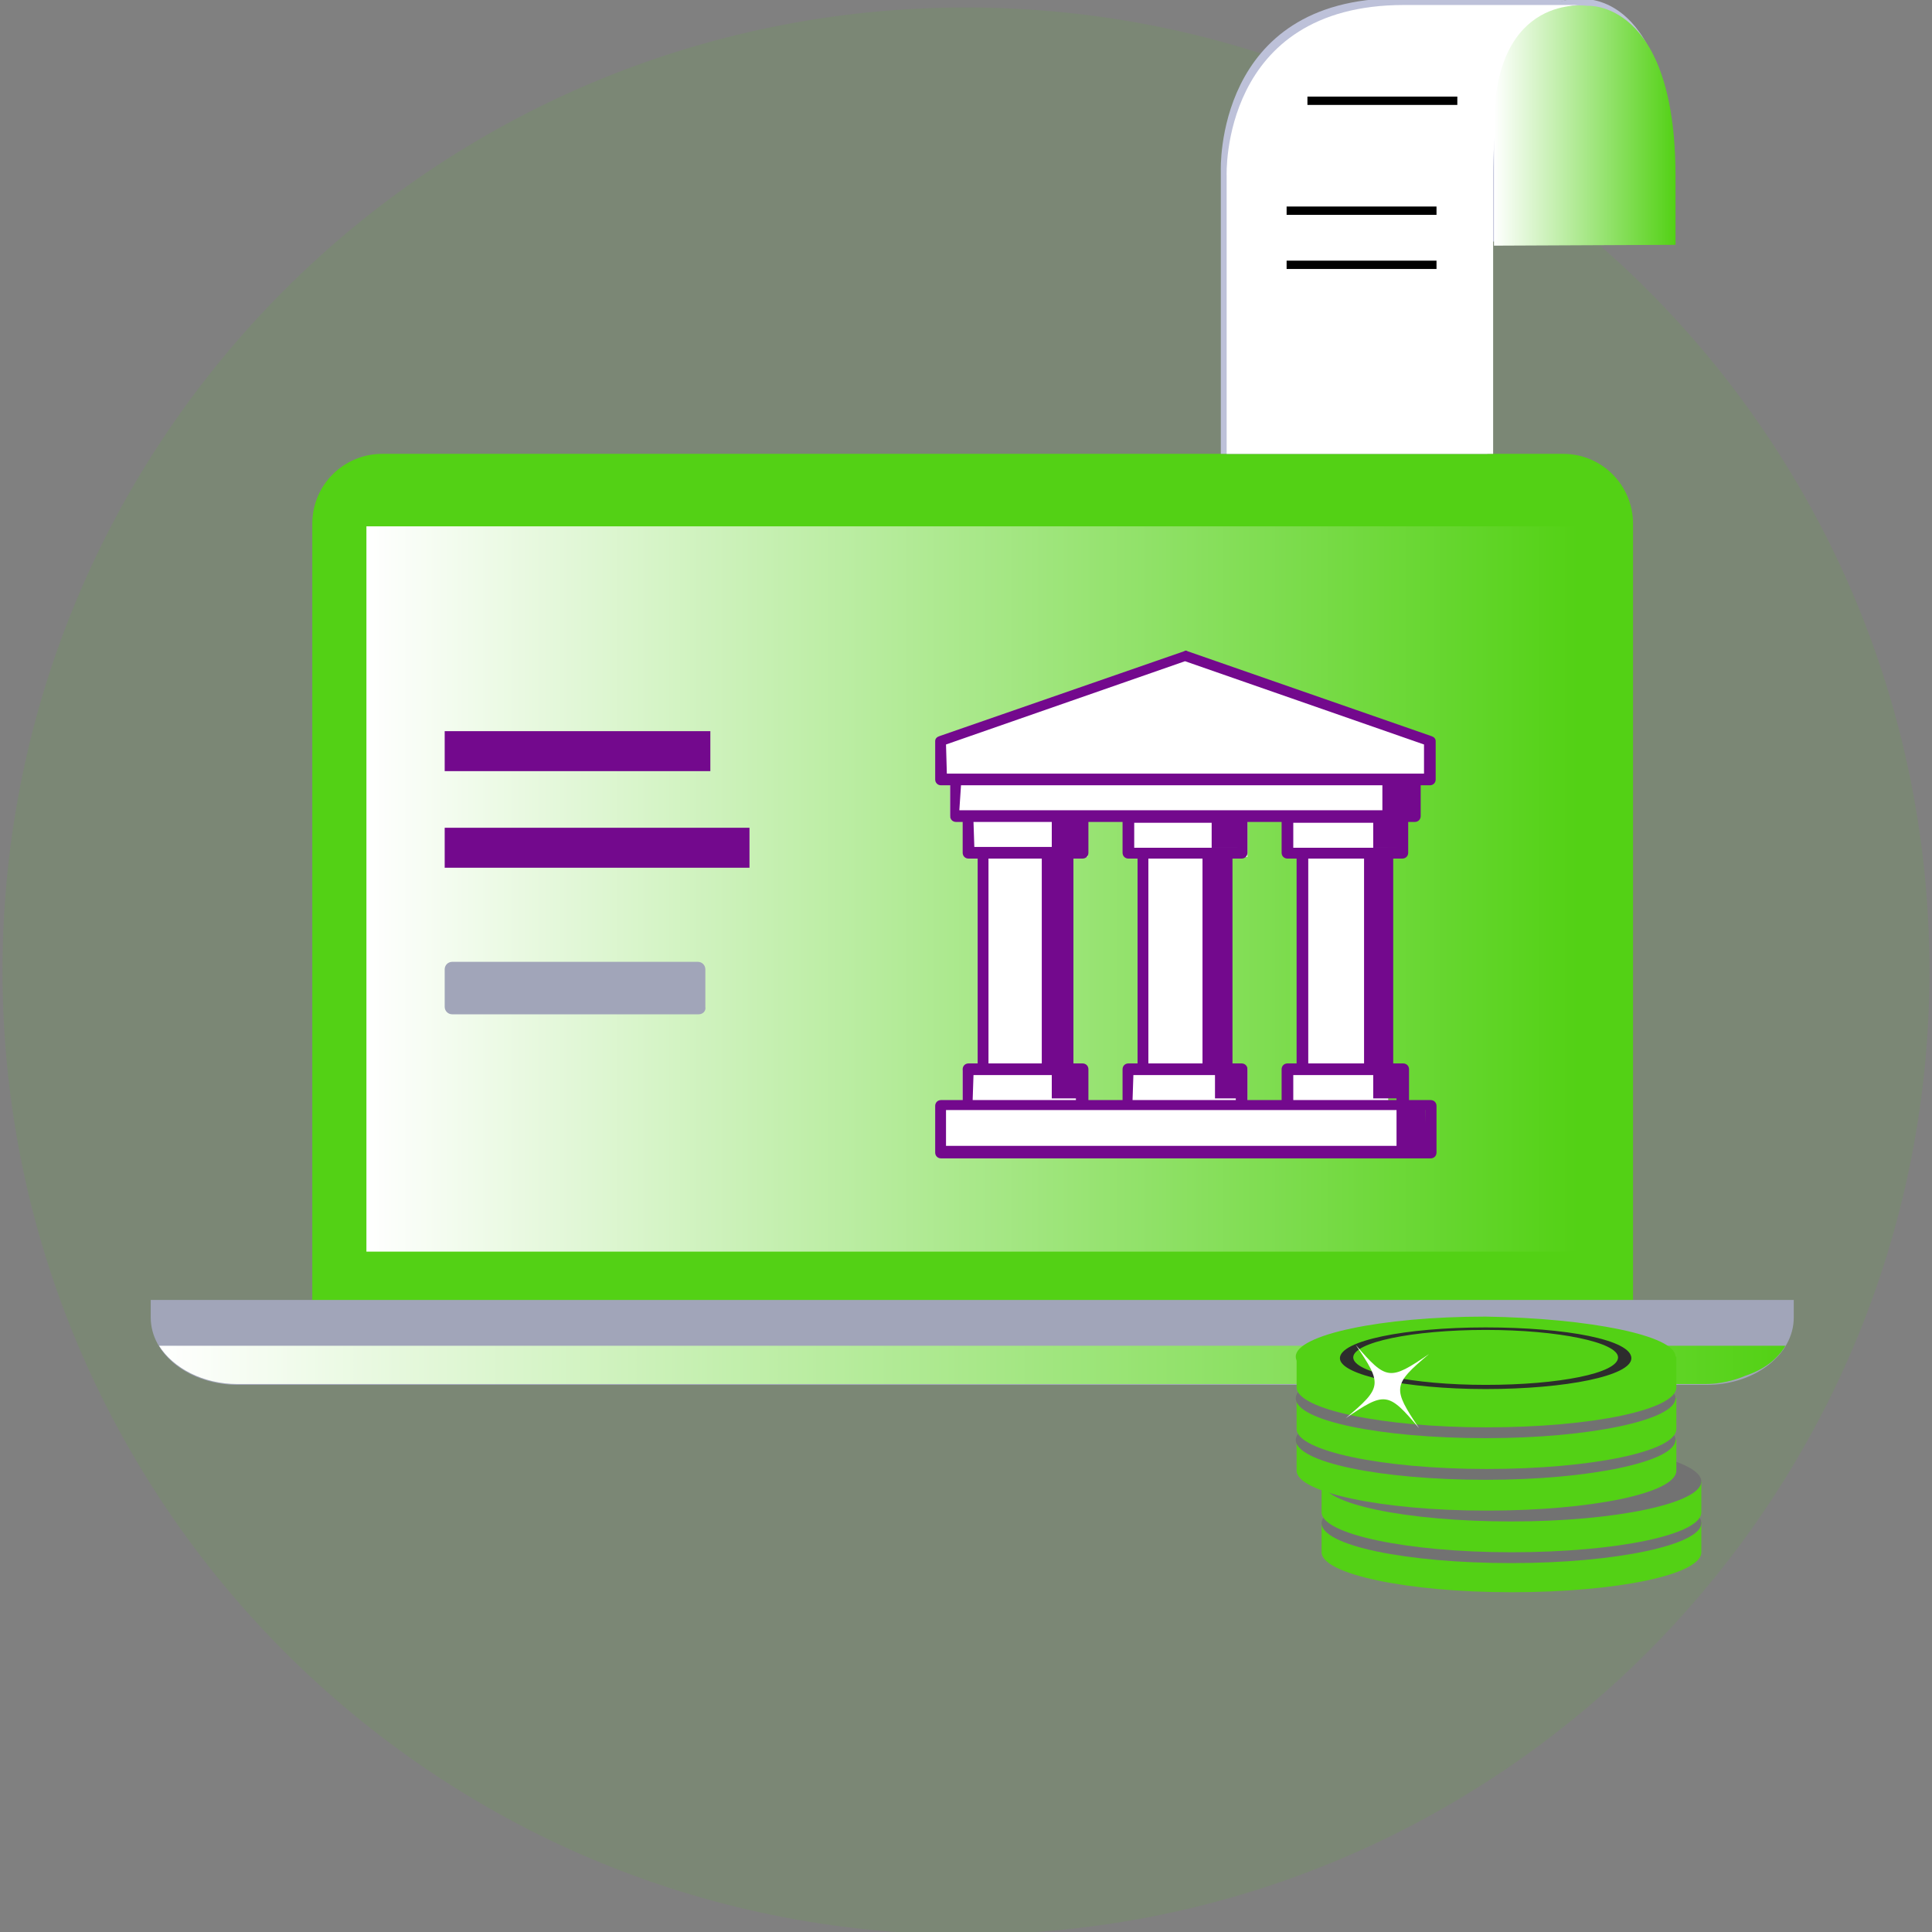
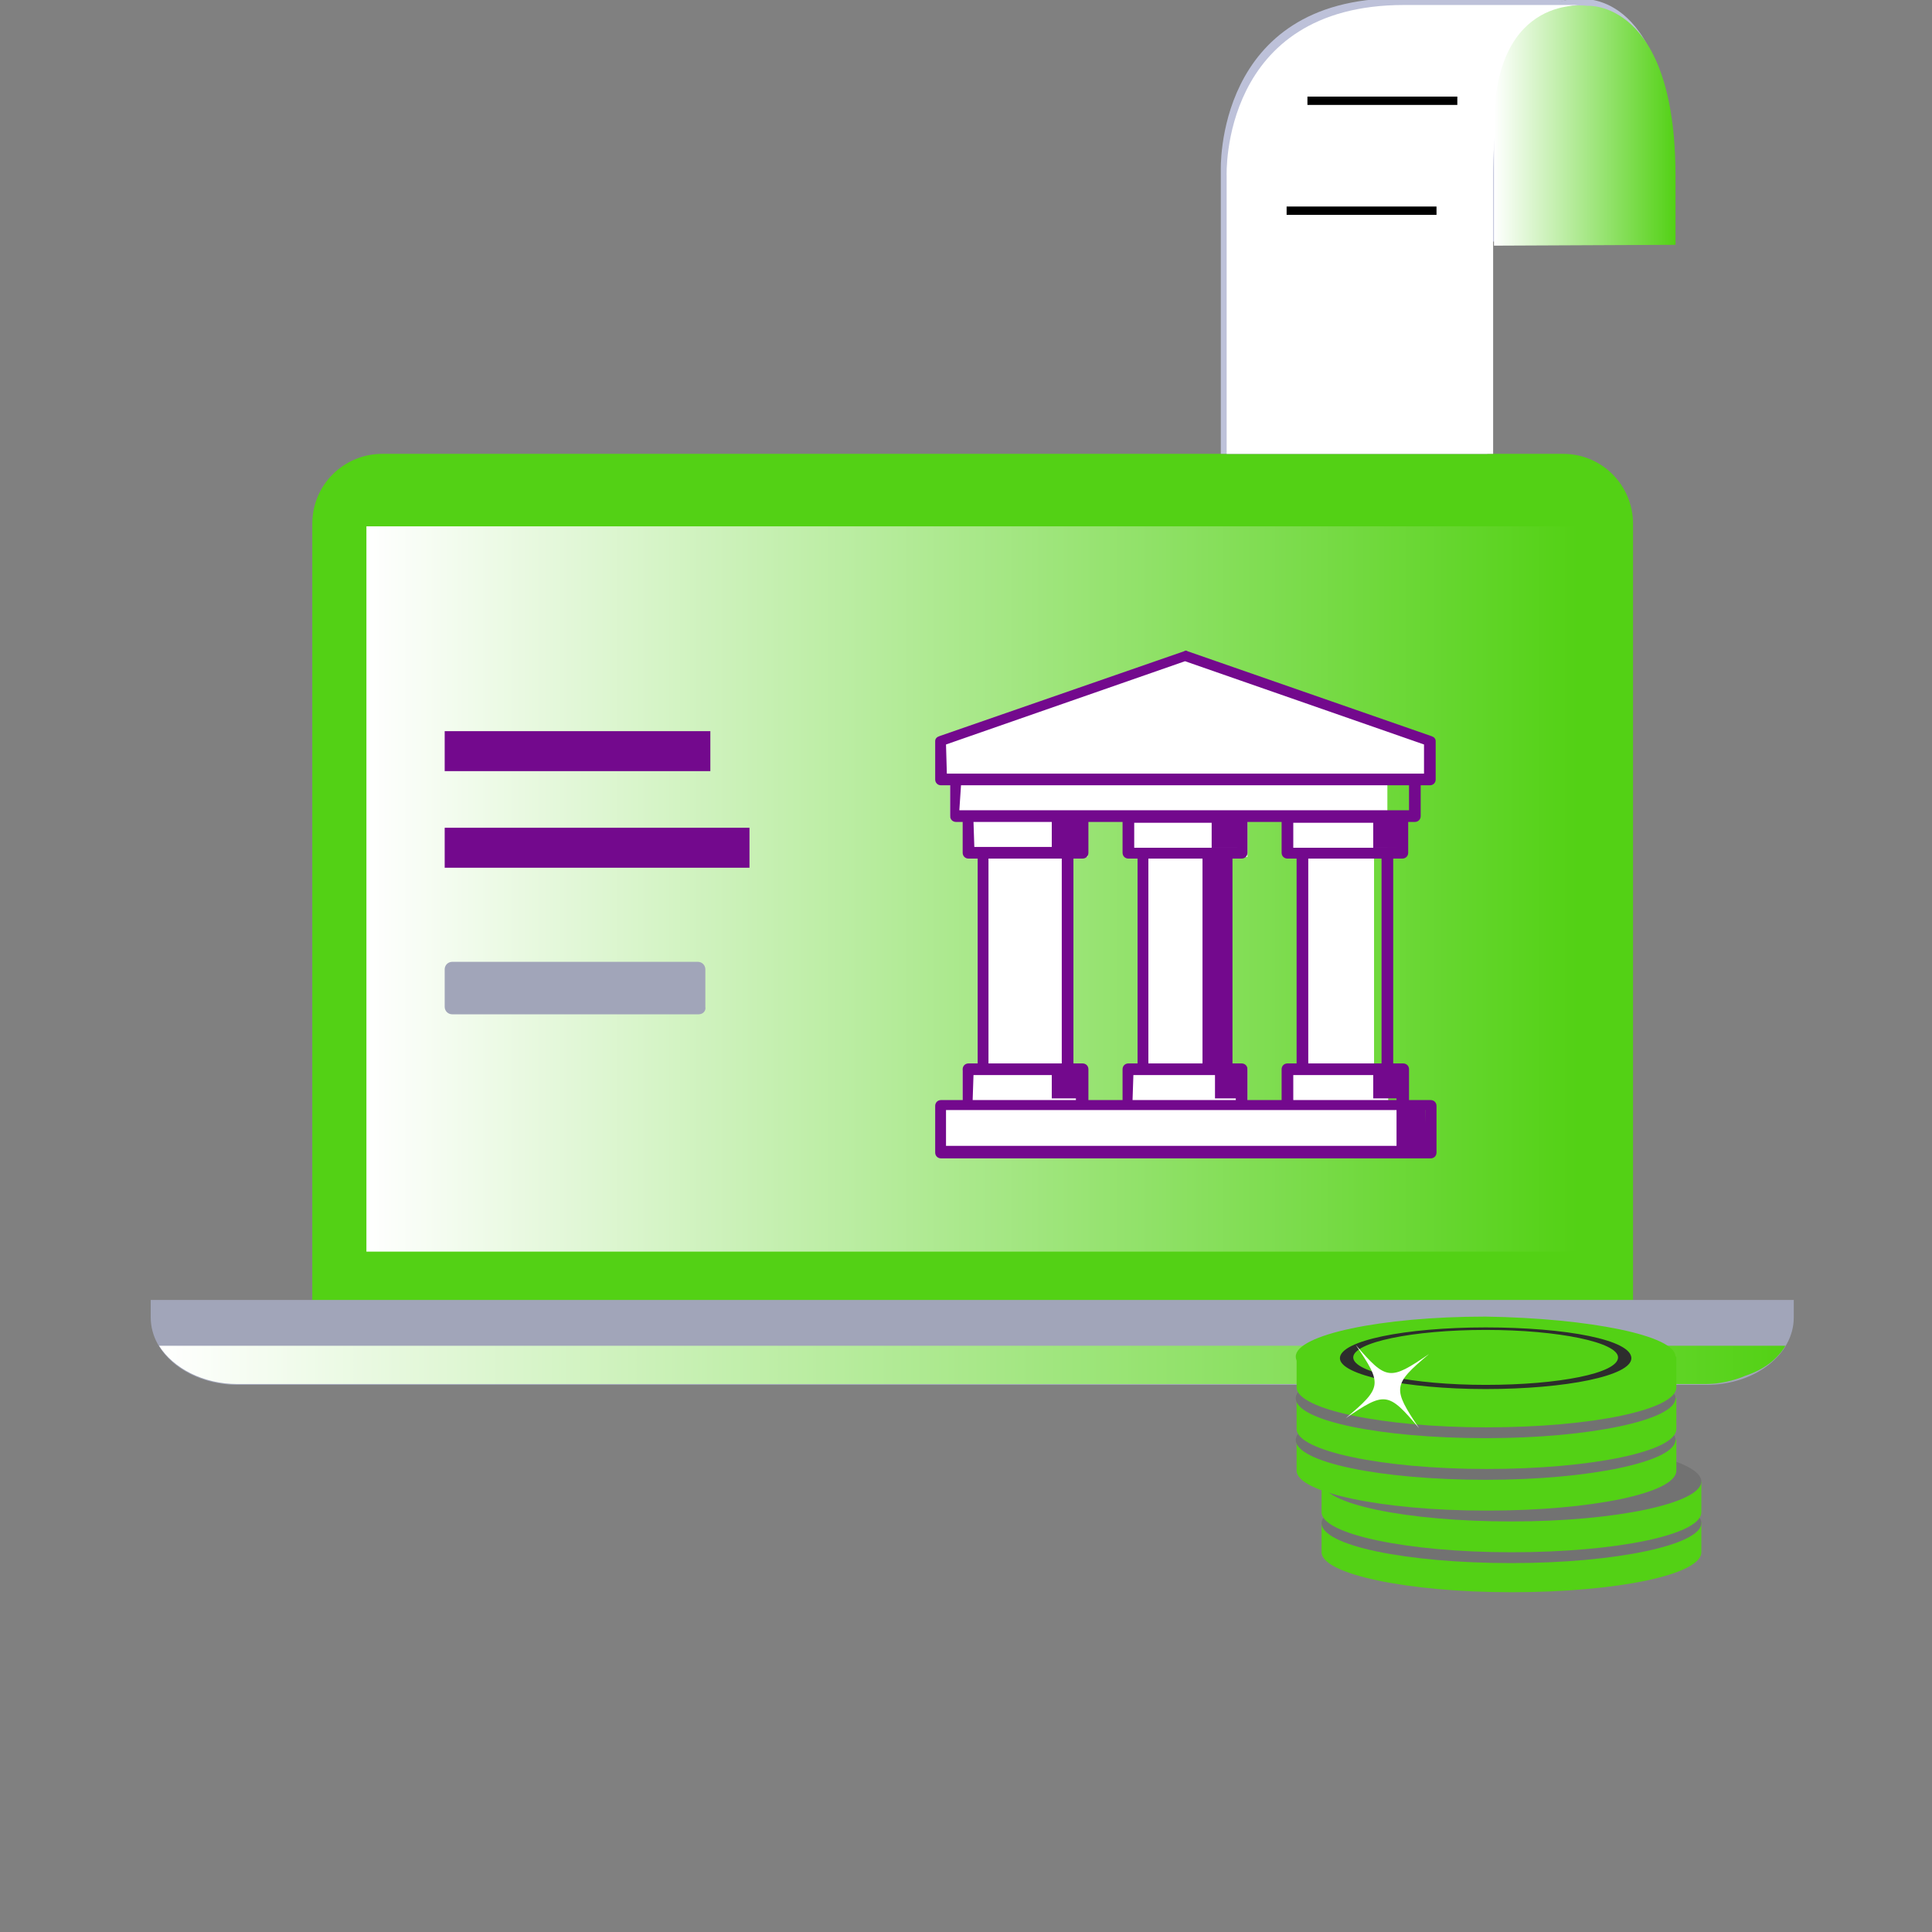
<svg xmlns="http://www.w3.org/2000/svg" id="Layer_1" x="0px" y="0px" viewBox="0 0 232 232" style="enable-background:new 0 0 232 232;" xml:space="preserve">
  <rect x="0" y="0" width="232" height="232" fill="#808080" stroke="none" />
  <style type="text/css"> .st0{opacity:0.1;fill:#53D115;enable-background:new ;} .st1{fill-rule:evenodd;clip-rule:evenodd;fill:#53D115;} .st2{fill-rule:evenodd;clip-rule:evenodd;fill:#A1A5B9;} .st3{fill:url(#SVGID_1_);} .st4{fill-rule:evenodd;clip-rule:evenodd;fill:url(#SVGID_2_);} .st5{fill:#FFFFFF;} .st6{fill:#73098D;} .st7{fill:#BDC1D9;} .st8{fill:url(#SVGID_3_);} .st9{fill:none;stroke:#000000;stroke-miterlimit:10;} .st10{fill:#53D115;} .st11{fill:#727272;} .st12{fill:#FFD1C7;} .st13{fill:#2D2D2D;} .st14{fill:#A1A5B9;} </style>
-   <path class="st0" d="M116,232.3c63.9,0,115.7-51.8,115.7-115.7S179.9,0.9,116,0.9S0.3,52.7,0.3,116.6 C0.3,180.4,52.1,232.3,116,232.3z" />
  <path class="st1" d="M196.1,156.9c0,4.7-3.8,8.4-8.4,8.4H45.9c-4.7,0-8.4-3.8-8.4-8.4v-94c0-4.7,3.8-8.4,8.4-8.4h141.8 c4.7,0,8.4,3.8,8.4,8.4V156.9z" />
  <path class="st2" d="M18.1,156.1v2.1c0,4.5,4.7,8.1,10.5,8.1h176.3c5.8,0,10.5-3.6,10.5-8.1v-2.1H18.1z" />
  <linearGradient id="SVGID_1_" gradientUnits="userSpaceOnUse" x1="234" y1="-998.75" x2="379.5" y2="-998.75" gradientTransform="matrix(1 0 0 -1 -190 -892)">
    <stop offset="0" style="stop-color:#FFFFFF" />
    <stop offset="1" style="stop-color:#53D115" />
  </linearGradient>
  <path class="st3" d="M189.5,63.2H44v87.1h145.5V63.2z" />
  <linearGradient id="SVGID_2_" gradientUnits="userSpaceOnUse" x1="19.1" y1="163.9" x2="214.4" y2="163.9">
    <stop offset="0" style="stop-color:#FFFFFF" />
    <stop offset="1" style="stop-color:#53D115" />
  </linearGradient>
  <path class="st4" d="M214.4,161.6H19.1c1.7,2.7,5.3,4.6,9.4,4.6h176.3c1.7,0,3.4-0.4,4.8-1C212,164.4,213.5,163.1,214.4,161.6z" />
  <path class="st5" d="M166.6,102.3v-8.6h5.1l0.1-4.4l-29.9-10.6l-29.1,10.2v4.5c-0.2,0,1.3,0.1,1.3,0.1v4.6h1.8v4.6h1.6v25.8h-1.9 v4.4h-2.7v5.4h56v-5.4l-2.2-0.6v-4H165v-26L166.6,102.3L166.6,102.3z M136.9,128.3h-1.7v4.3h-4.6v-4.3h-1.9v-25.4h1.9v-4.5h4.6v4.5 h1.7V128.3z M156.1,128.3h-1.7v4.3h-4.6v-4.3h-1.9v-25.4h1.9v-4.5h4.6v4.5h1.7V128.3z" />
  <path class="st6" d="M168.4,103.1c0.4,0,0.7-0.3,0.7-0.7v-3.7h0.8c0.4,0,0.7-0.3,0.7-0.7v-3.7h1.1c0.4,0,0.7-0.3,0.7-0.7V89 c0-0.3-0.2-0.5-0.5-0.6l-29.3-10.2c-0.1-0.1-0.3-0.1-0.4,0l-29.4,10.2c-0.3,0.1-0.5,0.3-0.5,0.6v4.6c0,0.4,0.3,0.7,0.7,0.7h1.1V98 c0,0.4,0.3,0.7,0.7,0.7h0.8v3.7c0,0.4,0.3,0.7,0.7,0.7h1.1v24.6h-1.1c-0.4,0-0.7,0.3-0.7,0.7v3.7H113c-0.4,0-0.7,0.3-0.7,0.7v5.6 c0,0.4,0.3,0.7,0.7,0.7h58.8c0.4,0,0.7-0.3,0.7-0.7v-5.6c0-0.4-0.3-0.7-0.7-0.7h-2.6v-3.7c0-0.4-0.3-0.7-0.7-0.7h-1.2v-24.6H168.4z M167.7,101.8h-1.2h-10.1h-1.1v-3h12.4L167.7,101.8L167.7,101.8z M154.6,127.7c-0.4,0-0.7,0.3-0.7,0.7v3.7h-4.1v-3.7 c0-0.4-0.3-0.7-0.7-0.7H148v-24.6h1.1c0.4,0,0.7-0.3,0.7-0.7v-3.7h4.1v3.7c0,0.4,0.3,0.7,0.7,0.7h1.1v24.6 C155.7,127.7,154.6,127.7,154.6,127.7z M130.7,132.1v-3.7c0-0.4-0.3-0.7-0.7-0.7h-1.1v-24.6h1.1c0.4,0,0.7-0.3,0.7-0.7v-3.7h4.1v3.7 c0,0.4,0.3,0.7,0.7,0.7h1.1v24.6h-1.1c-0.4,0-0.7,0.3-0.7,0.7v3.7H130.7z M146.7,127.7h-8.8v-24.6h8.8V127.7z M147.4,101.8h-10.1 h-1.1v-3h12.4v3H147.4z M136.1,129.1h1.1h10.1h1.1v3H136L136.1,129.1z M113.6,89.4l28.7-10l28.7,10v3.5h-1.1h-55.1h-1.1L113.6,89.4 L113.6,89.4z M115.4,94.3h53.8v3h-0.8h-13.8h-5.5h-13.8h-5.5H116h-0.8L115.4,94.3z M116.9,98.7h12.4v3h-1.1h-10.1H117L116.9,98.7z M118.7,103.1h8.8v24.6h-8.8V103.1z M116.9,129.1h1.1h10.1h1.1v3h-12.4L116.9,129.1z M171,137.6h-57.4v-4.3h2.6H130h5.5h13.8h5.5 h13.8h2.6L171,137.6z M167.7,132.1h-12.4v-3h1.1h10.1h1.1L167.7,132.1z M165.9,127.7h-8.8v-24.6h8.8V127.7z" />
-   <path class="st6" d="M127.9,102.3h-2.8v25.5h2.8V102.3z" />
  <path class="st6" d="M129.8,128.4h-3.5v3.5h3.5V128.4z" />
  <path class="st6" d="M129.8,98.3h-3.5v3.5h3.5V98.3z" />
  <path class="st6" d="M149,98.3h-3.5v3.5h3.5V98.3z" />
  <path class="st6" d="M168.4,98.3h-3.5v3.5h3.5V98.3z" />
-   <path class="st6" d="M169.5,94.1H166v3.5h3.5V94.1z" />
  <path class="st6" d="M149.4,128.4h-3.5v3.5h3.5V128.4z" />
  <path class="st6" d="M168.4,128.4h-3.5v3.5h3.5V128.4z" />
  <path class="st6" d="M171.2,132.9h-3.5v5.1h3.5V132.9z" />
  <path class="st6" d="M147.2,102.3h-2.8v25.5h2.8V102.3z" />
-   <path class="st6" d="M166.6,102.3h-2.8v25.5h2.8V102.3z" />
  <path class="st7" d="M178.6,54.5c0-0.8,0-25.8,0-34c0-21.5,11.2-20.7,11.2-20.7c-2.5,0-6.3,0-21.9,0c-22.1,0-21.3,20.7-21.3,20.7 s0,33.2,0,34" />
  <path class="st7" d="M178.7,29h22c0-21.7,0,0,0-8.3c0-21.7-10.6-20.8-10.6-20.8S179.6-1.4,178.9,15C178.2,31.3,178.7,29,178.7,29z" />
  <path class="st5" d="M179.3,54.5c0-0.8,0-25.2,0-33.4c0-21.3,10.6-20.5,10.6-20.5c-2.5,0-5.7,0-21.3,0c-22.1,0-21.3,20.5-21.3,20.5 s0,32.6,0,33.4" />
  <linearGradient id="SVGID_3_" gradientUnits="userSpaceOnUse" x1="179.4" y1="15.074" x2="201.2" y2="15.074">
    <stop offset="0" style="stop-color:#FFFFFF" />
    <stop offset="1" style="stop-color:#53D115" />
  </linearGradient>
  <path class="st8" d="M179.4,29.5l21.8-0.1c0-21.3,0,0,0-8.2c0-21.3-10.6-20.5-10.6-20.5S179.4-1,179.4,15.2 C179.4,24.4,179.4,29.5,179.4,29.5z" />
-   <path class="st9" d="M172.5,31.8h-18" />
  <path class="st9" d="M172.5,25.3h-18" />
  <path class="st9" d="M175,12.1h-18" />
  <path class="st10" d="M158.7,186.4c0,2.6,10.2,4.8,22.8,4.8s22.8-2.1,22.8-4.8v-3.6h-45.6L158.7,186.4L158.7,186.4z" />
  <path class="st11" d="M204.3,182.9c0,2.6-10.2,4.8-22.8,4.8s-22.8-2.1-22.8-4.8c0-2.6,10.2-4.8,22.8-4.8S204.3,180.1,204.3,182.9z" />
  <path class="st12" d="M195.8,182.9c0,1.6-6.4,3-14.3,3c-7.9,0-14.3-1.3-14.3-3c0-1.6,6.4-3,14.3-3 C189.4,179.9,195.8,181.1,195.8,182.9z" />
  <path class="st10" d="M158.7,181.6c0,2.6,10.2,4.8,22.8,4.8s22.8-2.1,22.8-4.8v-3.7h-45.6L158.7,181.6L158.7,181.6z" />
  <path class="st11" d="M204.3,177.9c0,2.6-10.2,4.8-22.8,4.8s-22.8-2.1-22.8-4.8c0-2.6,10.2-4.8,22.8-4.8S204.3,175.3,204.3,177.9z" />
  <path class="st12" d="M195.8,177.9c0,1.6-6.4,3-14.3,3c-7.9,0-14.3-1.3-14.3-3c0-1.6,6.4-3,14.3-3 C189.4,174.9,195.8,176.3,195.8,177.9z" />
-   <path class="st10" d="M155.7,176.6c0,2.6,10.2,4.8,22.8,4.8s22.8-2.1,22.8-4.8v-3.7h-45.6L155.7,176.6L155.7,176.6z" />
+   <path class="st10" d="M155.7,176.6c0,2.6,10.2,4.8,22.8,4.8s22.8-2.1,22.8-4.8v-3.7h-45.6L155.7,176.6z" />
  <path class="st11" d="M201.2,172.9c0,2.6-10.2,4.8-22.8,4.8s-22.8-2.1-22.8-4.8c0-2.6,10.2-4.8,22.8-4.8 C191,168.1,201.2,170.3,201.2,172.9z" />
  <path class="st12" d="M192.7,172.9c0,1.6-6.4,3-14.3,3c-7.9,0-14.3-1.3-14.3-3c0-1.6,6.4-3,14.3-3S192.7,171.3,192.7,172.9z" />
  <path class="st10" d="M155.7,171.6c0,2.6,10.2,4.8,22.8,4.8s22.8-2.1,22.8-4.8v-3.7h-45.6L155.7,171.6L155.7,171.6z" />
  <path class="st11" d="M201.2,167.9c0,2.6-10.2,4.8-22.8,4.8s-22.8-2.1-22.8-4.8c0-2.6,10.2-4.8,22.8-4.8S201.2,165.4,201.2,167.9z" />
  <path class="st12" d="M192.7,167.9c0,1.6-6.4,3-14.3,3c-7.9,0-14.3-1.3-14.3-3c0-1.6,6.4-3,14.3-3S192.7,166.3,192.7,167.9z" />
  <path class="st10" d="M155.7,166.6c0,2.6,10.2,4.8,22.8,4.8s22.8-2.1,22.8-4.8v-3.7h-45.6L155.7,166.6L155.7,166.6z" />
  <path class="st10" d="M201.2,162.9c0,2.6-10.2,4.8-22.8,4.8s-22.8-2.1-22.8-4.8c0-2.6,10.2-4.8,22.8-4.8 C191,158.3,201.2,160.4,201.2,162.9z" />
  <path class="st10" d="M192.7,162.9c0,1.6-6.4,3-14.3,3c-7.9,0-14.3-1.3-14.3-3c0-1.6,6.4-3,14.3-3S192.7,161.4,192.7,162.9z" />
  <path class="st13" d="M178.4,159.4c-9.7,0-17.5,1.6-17.5,3.7c0,2,7.8,3.7,17.5,3.7s17.5-1.6,17.5-3.7 C195.9,160.9,188.1,159.4,178.4,159.4z M178.4,166.3c-8.8,0-15.9-1.5-15.9-3.3s7.1-3.3,15.9-3.3c8.8,0,15.9,1.5,15.9,3.3 C194.3,164.9,187.2,166.3,178.4,166.3z" />
  <path class="st5" d="M171.6,162.6c-4.4,3.7-4.4,4.1-1.2,8.9c-3.7-4.4-4.1-4.4-8.8-1.2c4.4-3.7,4.4-4.1,1.2-8.8 C166.5,165.8,166.9,165.8,171.6,162.6z" />
  <path class="st6" d="M85.3,87.8H53.4v4.8h31.9V87.8z" />
  <path class="st14" d="M83.9,121.8H54.3c-0.5,0-0.9-0.4-0.9-0.9v-4.5c0-0.5,0.4-0.9,0.9-0.9h29.5c0.5,0,0.9,0.4,0.9,0.9v4.5 C84.8,121.4,84.4,121.8,83.9,121.8z" />
  <path class="st6" d="M90,99.4H53.4v4.8H90V99.4z" />
</svg>